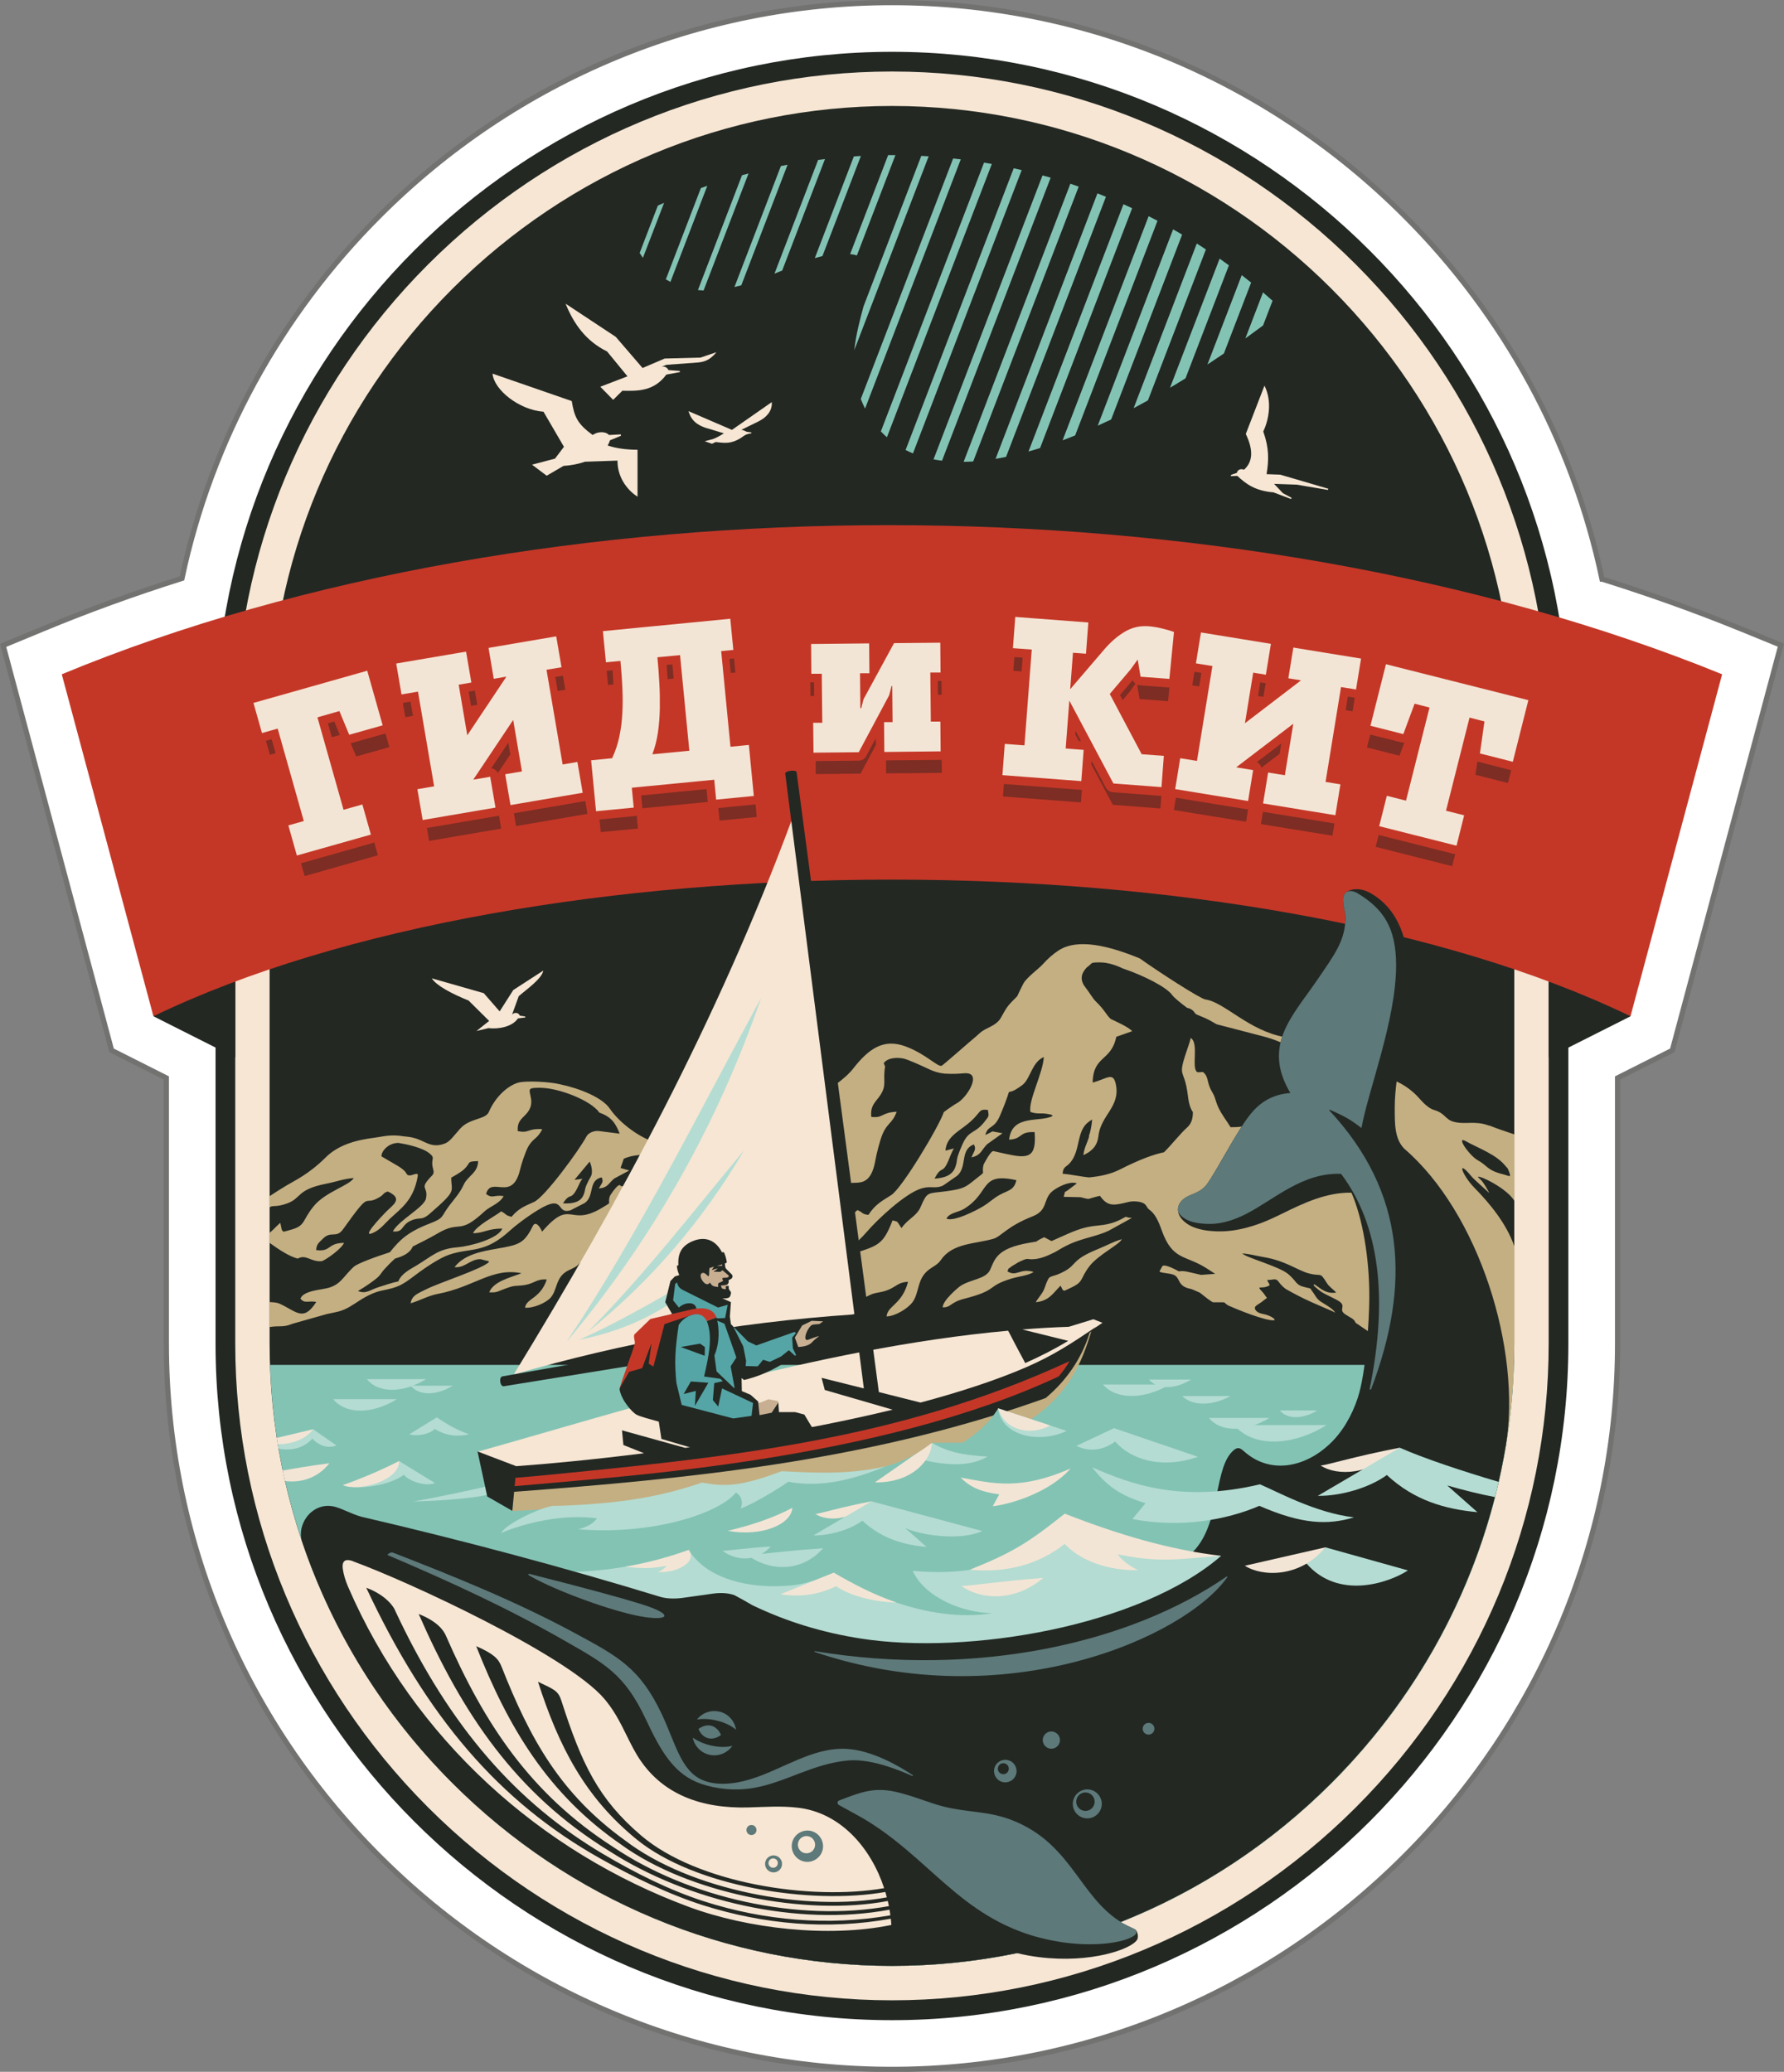
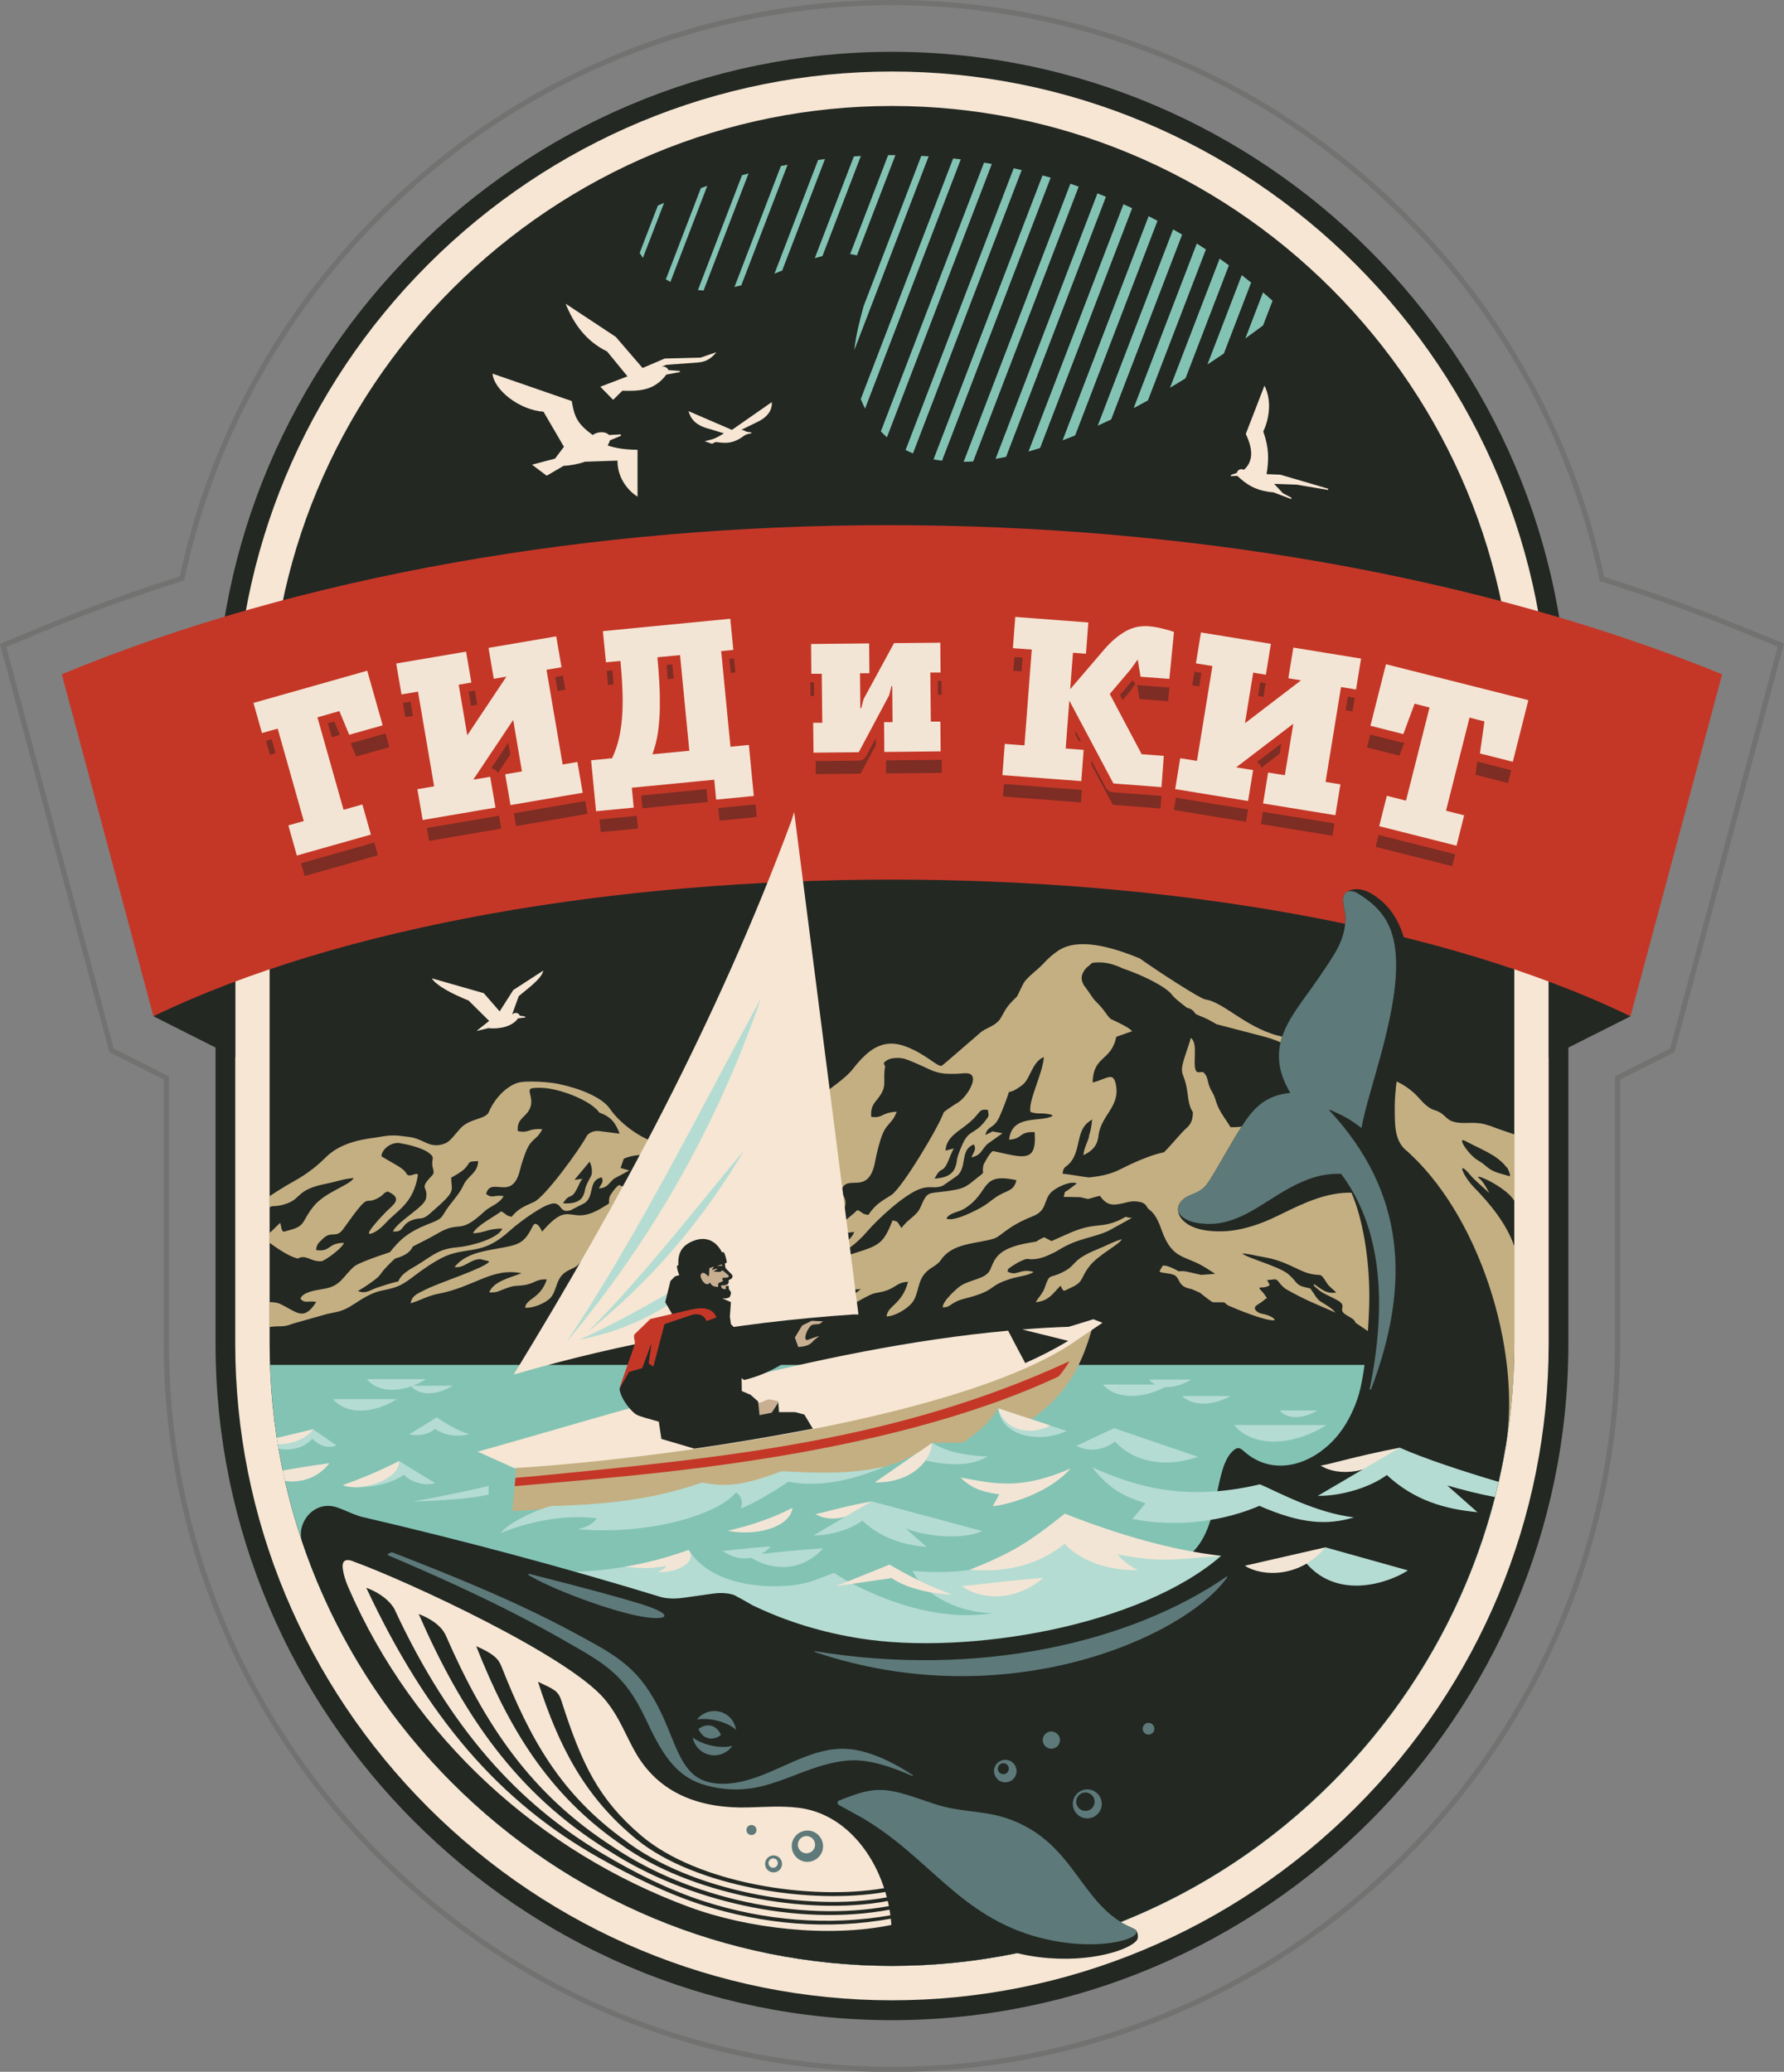
<svg xmlns="http://www.w3.org/2000/svg" id="_Слой_2" data-name="Слой_2" viewBox="0 0 205.59 238.71">
  <rect x="0" y="0" width="205.59" height="238.71" fill="#808080" stroke="none" />
  <defs>
    <style> .cls-1 { fill: none; stroke: #727271; stroke-miterlimit: 22.93; stroke-width: .6px; } .cls-2, .cls-3, .cls-4, .cls-5, .cls-6, .cls-7, .cls-8, .cls-9, .cls-10, .cls-11, .cls-12, .cls-13, .cls-14 { fill-rule: evenodd; } .cls-2, .cls-15 { fill: #c43727; } .cls-3 { fill: #fff; } .cls-16, .cls-13 { fill: #232823; } .cls-4 { fill: #83c3b4; } .cls-5 { fill: #7d2d23; } .cls-6, .cls-17 { fill: #f3e5d5; } .cls-7 { fill: #b4dcd2; } .cls-8 { fill: #c8af92; } .cls-9 { fill: #f6e6d3; } .cls-10 { fill: #232a23; } .cls-11 { fill: #5d7979; } .cls-12 { fill: #55a5a6; } .cls-14 { fill: #c4af82; } </style>
  </defs>
  <g id="_Слой_1-2" data-name="Слой_1">
-     <path class="cls-3" d="M184.63,66.72c5.4,1.69,10.73,3.59,15.97,5.72l4.63,1.89-12.51,46.69-6.31,3.18v30.64c0,22.22-8.86,43.34-24.56,59.04-15.71,15.7-36.84,24.55-59.06,24.55s-43.35-8.85-59.06-24.55c-15.7-15.7-24.56-36.81-24.56-59.04v-30.64l-6.31-3.18L.36,74.36l4.59-1.9c5.25-2.18,10.6-4.11,16.02-5.82,3.36-15.82,11.29-30.32,22.76-41.78C59.43,9.15,80.56.3,102.79.3s43.35,8.85,59.06,24.55c11.49,11.48,19.43,26.02,22.77,41.87Z" />
    <path class="cls-1" d="M184.63,66.72c5.4,1.69,10.73,3.59,15.97,5.72l4.63,1.89-12.51,46.69-6.31,3.18v30.64c0,22.22-8.86,43.34-24.56,59.04-15.71,15.7-36.84,24.55-59.06,24.55s-43.35-8.85-59.06-24.55c-15.7-15.7-24.56-36.81-24.56-59.04v-30.64l-6.31-3.18L.36,74.36l4.59-1.9c5.25-2.18,10.6-4.11,16.02-5.82,3.36-15.82,11.29-30.32,22.76-41.78C59.43,9.15,80.56.3,102.79.3s43.35,8.85,59.06,24.55c11.49,11.48,19.43,26.02,22.77,41.87Z" />
    <path class="cls-16" d="M102.79,5.97c21.44,0,40.93,8.77,55.05,22.89,14.13,14.12,22.9,33.6,22.9,55.03v70.95c0,21.43-8.77,40.9-22.9,55.03-14.13,14.12-33.62,22.89-55.05,22.89s-40.93-8.77-55.05-22.89c-14.13-14.12-22.9-33.6-22.9-55.03v-70.95c0-21.43,8.77-40.9,22.9-55.03,14.13-14.12,33.62-22.89,55.05-22.89" />
    <path class="cls-9" d="M102.79,8.24c-20.12,0-39.23,8.01-53.45,22.22-14.22,14.21-22.23,33.3-22.23,53.42v70.95c0,20.12,8.02,39.21,22.23,53.42,14.22,14.21,33.33,22.22,53.45,22.22s39.23-8.01,53.45-22.22c14.22-14.21,22.23-33.3,22.23-53.42v-70.95c0-20.12-8.02-39.21-22.23-53.42-14.22-14.21-33.33-22.22-53.45-22.22" />
    <path class="cls-13" d="M102.79,12.21c-19.07,0-37.17,7.59-50.65,21.06-13.47,13.46-21.07,31.55-21.07,50.62v70.95c0,19.06,7.6,37.15,21.07,50.61,13.48,13.47,31.58,21.06,50.65,21.06s37.17-7.59,50.65-21.06c13.47-13.46,21.07-31.55,21.07-50.61v-70.95c0-19.06-7.6-37.15-21.07-50.62-13.48-13.47-31.58-21.06-50.65-21.06" />
    <path class="cls-13" d="M27.11,100.34l-9.43,16.75,9.43,4.75v-21.5ZM178.48,100.34l9.43,16.75-9.43,4.75v-21.5Z" />
    <path class="cls-2" d="M17.68,117.09l-10.56-39.4c55.28-22.92,135.09-22.9,191.34,0l-10.56,39.4c-43.49-20.99-126.73-20.99-170.22,0" />
    <path class="cls-5" d="M158.88,96.19l-.35,1.38,8.82,2.23.35-1.38s-.07-.01-.1-.02l-8.72-2.2ZM157.91,84.63l-.38,1.49,3.75.95.56-1.52c-.12.02-.25.01-.38-.02l-3.56-.9ZM173.78,90.22l.38-1.49h-.06s-3.79-.97-3.79-.97l-.06-.02-.22,1.53,3.75.95ZM155.07,81.83l.8.13.25-1.57h-.04s-.75-.13-.75-.13l-.25,1.56ZM145.54,93.54l-.23,1.41,8.24,1.34.23-1.42h-.04s-8.2-1.34-8.2-1.34ZM135.51,91.91l-.23,1.42,8.32,1.35.23-1.43c-.05,0-.1,0-.15-.01l-8.17-1.33ZM137.65,77.39l-.25,1.57.8.13.25-1.56-.8-.13ZM144.97,80.19l.63.1.26-1.58c-.05,0-.1,0-.15-.01l-.48-.08-.25,1.56ZM125.76,88.07l2.48,4.66,5.49.42.11-1.45h-.05s-5.52-.42-5.52-.42c-.34-.02-.66-.2-.83-.53l-1.65-3.1-.03.42ZM123.93,84.64l.39.74.26.02-.63-1.18-.03.41ZM115.69,90.33l-.11,1.44,8.99.68.11-1.45s-.09,0-.14,0l-8.85-.67ZM116.9,75.7l-.12,1.59.95.07.12-1.59-.95-.07ZM131.05,78.88l.27,1.66,3.29.25.16-1.58s-.06,0-.09,0l-3.32-.25c-.11,0-.21-.03-.31-.08ZM129.38,80.66l.81-.96.66-.93c-.14-.1-.25-.24-.33-.4l-1.45,1.71.3.57ZM94,87.7v1.49s5.17-.05,5.17-.05l1.76-3.29v-.79s-1.1,2.04-1.1,2.04c-.16.32-.49.54-.87.54l-4.95.05ZM108.09,80.05h.43s-.02-1.59-.02-1.59c-.03,0-.07,0-.1,0h-.33s.02,1.59.02,1.59ZM102.11,87.62v1.49s6.43-.06,6.43-.06l-.02-1.5s-.07,0-.11,0l-6.31.06ZM76.94,78.25l.7-.07-.16-1.63-.66.06c.04.54.08,1.09.12,1.63ZM69.91,77.29l.16,1.63.63-.06c-.02-.33-.04-.69-.07-1.07l-.04-.56-.68.07ZM84.22,77.54l.53-.05-.16-1.63s-.08.02-.12.02l-.41.04.16,1.63ZM82.78,93.1l.14,1.45,4.29-.42-.14-1.46s-.08.01-.12.02l-4.17.41ZM74.02,93.13l7.56-.73c-.01-.05-.02-.11-.03-.17l-.13-1.31-7.53.73.13,1.31c0,.06,0,.11,0,.16ZM69.09,94.43l.14,1.45,4.29-.42-.14-1.49c-.08.03-.17.05-.26.06l-4.03.39ZM64.27,79.62l.88-.15-.28-1.63s-.08.02-.13.03l-.75.13.28,1.62ZM59.22,93.7l.25,1.48,8.23-1.41-.25-1.48s-.09.03-.14.03l-8.09,1.38ZM49.2,95.4l.25,1.49,8.31-1.42-.26-1.51c-.08.03-.16.06-.24.07l-8.06,1.37ZM46.43,80.99l.28,1.64.88-.15-.28-1.64-.88.15ZM54.28,81.33l.72-.12-.28-1.66c-.07.03-.15.06-.23.07l-.48.08.28,1.63ZM38.25,84.94l.92-.26-.65-1.55-.73.21.45,1.61ZM34.69,99.47l.42,1.47,8.44-2.4-.42-1.47s-.08.03-.12.04l-8.31,2.35ZM30.65,85.36l.46,1.61.65-.19-.46-1.61-.66.19ZM145.35,88.39l.02.06c.7-.53,1.4-1.07,2.1-1.6l.19-1.19-2.82,2.15c.24.12.43.33.51.58ZM57.38,89.06c.48-.71.95-1.43,1.43-2.14l-.23-1.35-1.97,2.95c.32.04.62.25.77.54ZM93.83,80.19h-.43s-.02-1.58-.02-1.58c.03,0,.07,0,.1,0h.33s.02,1.58.02,1.58ZM41.06,87.16l3.81-1.08-.45-1.57-.07.02-3.83,1.08s-.07.02-.11.03l.64,1.52Z" />
    <path class="cls-17" d="M174.34,87.76l1.79-7.09-16.41-4.14-1.79,7.09,3.79.96,1.3-3.5,1.72.44-2.71,10.73-2.21-.56-.88,3.5,8.91,2.25.88-3.5-2.09-.53,2.71-10.73,1.72.44-.52,3.69,3.79.96ZM149.05,74.59l-.58,3.56,1.46.24-6.46,4.94.95-5.83,1.46.24.58-3.56-8.06-1.31-.58,3.56,1.9.31-1.78,10.93-1.93-.31-.58,3.56,8.4,1.37.58-3.56-1.95-.32,6.58-5.02-.97,5.93-1.93-.31-.58,3.56,8.33,1.36.58-3.56-1.71-.28,1.78-10.93,1.73.28.58-3.56-7.81-1.27ZM131.58,86.92l-3.69-6.96,2.4-2.83.82-1.14.33,1.98,3.32.25.53-5.41c-.36-.13-.81-.26-1.34-.39-.53-.13-1.05-.22-1.55-.26-1-.08-1.91.12-2.73.6-.82.47-1.6,1.14-2.34,1.98l-4,4.67.32-4.2,1.5.11.27-3.6-8.42-.64-.27,3.6,2.17.16-.84,11.04-2.27-.17-.27,3.6,9.09.69.27-3.6-2.07-.16.42-5.52,5.08,9.55,5.54.42.27-3.6-2.55-.19ZM102.72,79.04h.1s.04,4.16.04,4.16h-.98s.03,3.44.03,3.44l6.49-.07-.03-3.43h-1.1s-.06-5.65-.06-5.65h1.18s-.03-3.44-.03-3.44l-5.33.05-3.52,6.47-.26,1.03h-.1s-.04-4.03-.04-4.03h1.08s-.03-3.44-.03-3.44l-6.69.07.03,3.43h1.2s.06,5.65.06,5.65h-1.05s.04,3.44.04,3.44l5.21-.05,3.51-6.57.27-1.05ZM78.37,75.48l1.07,11.02-4.26.41c.29-.78.51-1.62.64-2.52.13-.89.2-1.82.22-2.79.01-.97,0-1.95-.06-2.94-.05-.99-.13-1.97-.22-2.93l2.62-.25ZM68.12,87.59l.57,5.88,4.34-.42-.22-2.29,9.5-.92.22,2.29,4.34-.42-.57-5.88-2.12.21-1.07-11.02,1.4-.14-.35-3.59-14.68,1.43.35,3.59,1.67-.16c.1,1.06.18,2.09.22,3.09.05.99.05,1.96,0,2.89-.04.94-.16,1.84-.34,2.71-.18.87-.46,1.71-.84,2.52l-2.42.24ZM56.3,74.65l.6,3.56,1.46-.25-4.51,6.76-.99-5.83,1.46-.25-.61-3.56-8.05,1.37.61,3.56,1.9-.32,1.86,10.91-1.93.33.61,3.55,8.39-1.43-.61-3.55-1.95.33,4.6-6.88,1.01,5.93-1.93.33.61,3.55,8.32-1.42-.61-3.55-1.7.29-1.86-10.91,1.73-.29-.61-3.56-7.8,1.33ZM40.24,84.66l3.86-1.09-1.78-6.29-13.11,3.71.98,3.47,1.81-.51,3.01,10.65-1.78.5.98,3.47,8.53-2.41-.98-3.47-2.17.61-3.01-10.65,2.53-.72,1.13,2.72Z" />
    <path class="cls-4" d="M31.12,157.26c.62,18.16,8.13,35.29,21.03,48.18,13.48,13.47,31.58,21.06,50.65,21.06s37.17-7.59,50.65-21.06c12.9-12.89,20.41-30.02,21.03-48.18H31.12Z" />
    <path class="cls-14" d="M173.55,134.41c-1.1-1.41-3.1-2.07-4.64-2.93-1.19-.66.42,1.68,1.42,2.22,1.07.58,1.02,1.13,2.85,1.59.85.21,1.07.55.59-.62-.04-.1-.15-.17-.22-.26M109.06,140.39c.75.46,3.54-.96,4.28-1.43.8-.5,1.18-.93,1.94-1.33.93-.5,1.58-.49,1.85-1.65-4.29-.96-2.96,1.43-6.03,3.3-.67.41-1.67.43-2.03,1.12ZM108.97,132.57l.96-.25c-.14.2-.28.57-.41.84-.92,2.46-.92.88-1.82,2.64,1.09-.07,2.05-.36,2.39-1.33.35-.97-.09-.58.85-2.68.75-1.67,1.45-1.09,2.62-2.68.38-.51.43-.44.29-1.22-1.26-.17-.62.34-2.68,1.88-1.01.76-2.12,1.4-2.21,2.8ZM125.52,130.91c-.25.88-.57,1.28-.67,2.19.26-.13.48-.25.67-.38.61-.45.96-.94,1.07-1.86.27-2.38,2.54-3.33,2-5.93-.31-1.48-1-.64-2.67-.2.05-3.14,2.14-2.41,2.72-5.27l1.84-.65c-.21-.2-.45-.37-.73-.53-.52-.31-1.14-.58-1.75-.88-.52-.46-.66-1-1.74-2.04-.34-.33-.69-.98-1.2-1.63-.42-.53-.57-1.16-.19-1.78.16-.26.36-.52.64-.69.12-.08.23-.31.48-.34.33-.04.71-.04.94-.03.74.03,1.61.28,2.48.7,2.38.8,5.02,2.14,5.67,3.05.21.3.92.88,1.72,1.48.45.08.76.33.94.66l.19.12c.78.35.96.34,2.01.96.09.05.17.1.26.15l5.34,1.39c2.48.64,4.59,1.8,7.01,4.51.07.08.13.13.17.17l2.04.94c1.11,1.07,1.48,1.65,2.52,2.36.36.24.24.19-.21.17l-.94-.04c-.15,0-.18.18,0,.35l3,2.74c.41.37.27.54,0,.43l-3.04-1.24c-1.51.41-1.15.73-1.5.37-.11-.11-.78-.94-.88-.96-1.16-.17-1.13.06-.96-.68-1.2-.5-2.29-.4-3.17-.87l-.45,1.26c-.31.13-.73.27-1.49.21-4.16-.36-2.78.8-5.79.75h-.04c-.16-.26-.38-.6-.71-1.08-1.16-1.71-.85-2.07-1.42-2.99-.65-1.07-.34-1.65-1-2.25-.11-.1-.59.07-.74-.05-.66-.49.25-3.32-.72-3.91h0c-.06.28-.15.58-.27.91-1.39,4.04-.48,2.25-.06,5.72.11.96.3,1.52.58,1.91,0,.73-.16,1.34-.68,1.79-.74.65-1.72,1.92-2.65,2.84-1.25.26-2.86.86-5.03,1.96-1.15.59-2.38.82-3.63.94-1.01-.11-2.03-.34-3.03-.43.1-.91.41-.69.93-1.33,1.16-1.43.65-3.62,2.1-4.66.12-.09.24-.17.38-.25-.07.84-.21,1.44-.38,1.92ZM108.64,150.63c.98.02.83-.56,2.44-.98,4.03-1.03,2.51-1.41,5.4-2.31.94-.29,2.07-.38,2.64-.79-1.6-.47-1.93.59-3.02-.06.2-.52,0-.17.46-.57,0,0,.78-.47.79-.48,1.33-.64.84-.28,1.8-.36.91-.07,1.66-.44,2.44-.82.54-.33,1.1-.65,1.71-.93,1.42-.65,3.14-.9,4.45-1.52l2.7-1.49c-.32,0-.48-.04-.71-.13-.8.44-1.57.87-3.17,1.01-1.98.17-2.91.7-5.29,1.75l-.11.04-.84-.44c-1.45.67-.27.39-1.77.65-3.7.64-3.91,1.88-4.45,3.09-.5,1.11-2.23,1.08-3.45,1.89-.24.16-2.02,1.66-2.02,2.44ZM129.29,142.77c-.33.67-2.74,1.79-3.78,3.17-1.07,1.42-.59,1.73-2.08,2.42l-.52.25c-.25.09-.23.18-.45,0l-.24-.48c-.86.86-1.32,1.76-2.86,1.91.36-.62.8-1.02,1.01-1.61.67-1.92.46-.96,2.3-1.96,1.46-.79.79-1.3,3.8-2.53,1.18-.48,1.69-.82,2.83-1.17ZM66.2,135.94l.93-.12c-.18.17-.31.45-.42.7-.96,2.07-.91.68-1.83,2.13,1.04.05,1.97-.1,2.34-.91.36-.82-.07-.52.91-2.27.2-.46.01-1.28-.18-1.63l-1.75,2.1ZM46.55,130.97h0M45.92,147.61c.33-.87,1.39-1.39,2.09-1.81,1.88-1.15,2.52-1.91,4.71-2.09,1.46-.12,4.66-.97,5.17-2.15-1.64-.03-2.09.52-3.38.53.41-.89,2.46-1.91,3.25-2.52.73.39.4.43,1.19.63.8-.95,1.42-1.19,2.6-1.72,1.24-.56,5.24-6.02,6.04-7.55.22-.4.85-.69,1.47-.61l2.35.3c-.46-1.22-.99-1.96-2.33-2.42-.98-1.41-4.55-2.78-6.61-2.86-.51-.02-1.26-.02-1.38.16-.27.4.65,1.48-.32,2.7-.52.65-1.2.91-1.1,2.12,1.34.29,1.09-.33,2.82-.22-.58,1.19-1.07.99-1.66,2.1-.31.59-.75,1.94-.88,2.5-.89,3.9-3.36.73-3.93,2.86.73.59.86.08,2.02.25-.46.88-1.57,1.17-2.2,1.76-3.04,2.83-2.71.95-5.4,2.54-1.21.71-2.1,1.1-2.92,1.54h.03c-.3.73-1.17,1.13-2.01,1.35-.38.33-.78.73-1.23,1.22-.4.44-.43.67-.93,1.08-.35.29-1.19.9-2.13,1.45.95.38,1.39-.14,2.39-.45.53-.16,1.55-.52,2.3-.67ZM31.08,137.83v1.28c.33-.29.68.03,2-.45,1.69-.61,1.07-1.59,4.48-2.27,1.34-.26,1.94-.56,3.21-.66-.47.84-3.23,1.58-4.58,3.2-1.39,1.66-.93,2.28-2.64,2.75l-.6.17c-.28.04-.28.18-.48-.17l-.17-.79c-.45.39-.82.82-1.23,1.16v1.15c1.14.83,2.32,1.58,3.24,1.81.99-.54,1.48.41,2.78.3.61-.23,2.33-1.5,2.55-2.11-1.95.02-1.44,1.06-3.21.83.07-.73.32-.84.74-1.27,1-1.04,1.57,0,2.38-1.15,3.4-4.78,2.17-2.5,4.16-3.66.6-.35.38-.48.98-.67,1.87.85.55,1.56-.25,2.39-.44.46-3.1,3.22-1.31,2.31.74-.37,1.24-1.03,1.8-1.56,1.33-1.23,2.73-2.15,3.21-4.9.13-.74-.98.33-1.3-.3-.33-.64-1.34-1.05-2.87-1.98-.09-.41.61-1.53,1.93-1.56.77.12,2.74.5,3.61,1.22.57.47.3.54.3,1.12,0,.7.38,1.01-.02,1.42-1.61,1.66-.4,1.14-.7,2.65-.2,1.01-3.14,2.5-3.82,3.79,1.29.14.91-.72,2.08-1.24,1.1-.49,1.17.08,2.2-.82,3.16-2.75,2.45-2.42,2.45-4.14.34-.17,1.15-.65,1.46-.94.87-.81.22-.92,1.64-.96-.04,1.41-1.19,1.66-1.69,2.77-.41.9-1.03,1.56-1.65,2.38-.97,1.28-.54,1.39-2.21,2.03-2.67,1.02-3.56,2-4.62,3.32-1.73.55-3.73,1.3-4.14,1.66-1.25,1.12-1.5,2.13-3.17,2.5-.86.19-2.16.26-2.82.89l-.18.28c.47.63.87.23,1.83.39-1.51,2.37-2.29,1.07-4.27.19-.22-.1-.63-.15-1.13-.17v2.88c1.3-.2,1.49.09,2.69-.39l3.93-1.11c.45-.1,1.21-.25,1.38-.3.93-.26,1.56-.73,2.42-1.28,1.04-.66,1.87-.99,2.57-1.13,1.82-.37,2.22-.56,3.8-1.76,1.26-.95,2.87-2.02,3.96-2.38,2.5-.83,4.03-.07,6.97-2.77.59-.54,1.89-1.55,3.25-2.38,3.2-1.95,1.97.62,3.76.03l1.6-.82c1.17-.81.36-2.6,1.95-2.96.28.52,0,.68-.32,1.28,1.06-.09,1.07-.56,1.77-1.14l1.74-.93-1.01-.29c.12-.31.25-.71.37-1.06,1.64-.76,4.35-.45,5.73-.05.53.15.25.04.51.24-1.36.55-4.49-.73-4.91,1.87,1.53.1,1.07-.72,2.84-.45.14,2.93-1.07,2.54-4.04,1.61l-.49-.09c-.19-.51-1.21,1.1-1.23,1.15-.36,1.13.42.56-.91,1.37-3.85,2.32-3.5-1.21-6.91,2.75-.24-.59-.76-1.27-1.06-.66-1.01,2.01-1.53,2.17-4.15,2.62-1.88.33-3.77.69-4.88,2.13,1.23.11,1.78-.93,2.99-.92l.8.2c.04-.05.14.06.2.1-.68.79-5.72,2.39-7.28,3.18-.85.44-1.63.66-1.77,1.6,1.09-.31,1.98-.86,3.13-1.08,4.2-.79,6.24-3.07,9.65-2.38-1.24.49-3.23.92-3.72,2.2.94.05,1.01-.13,1.8-.41.83-.3.89-.32,1.63-.36,1.85-.1,1.81-.81,3.2-.71-.73,2.23-2.37,2.16-2.5,3.25.99.08,2.41-.57,2.93-1.14.72-.81.6-2,1.52-2.8.61-.53,1.29-.55,1.78-1.12,1.34-1.58,3.88-1.19,5.87-1.49.65-.1,1.17-.64,2.59-1.21-.65.78-1.29,1.54-1.9,2.25-.72-.05-1.52-.19-2.25,0-.29.07-2.51,1.01-2.74,1.99.97.54.99-.27,2.73.06.17.03.33.06.48.09-.26.32-.5.62-.72.9-.62.79-2.01,2.25-2.19,2.64l.12.22c.74-.17,2.31-.57,2.61-.81.34-.27,1.49-1.28,1.63-1.39.47-.4.19-.09,1.82-.39.93-.56,1.48.36,2.78.08.62-.34,2.37-2,2.57-2.71-2.03.26-1.45,1.38-3.3,1.34.04-.83.29-.99.71-1.54,1-1.3,1.63-.2,2.43-1.6,3.35-5.84,2.16-3.11,4.18-4.67.61-.47.38-.59.99-.88,1.98.73.63,1.7-.16,2.74-.44.58-3.1,4.04-1.27,2.79.75-.52,1.25-1.32,1.81-2,3.92-4.65,2.84-3.73,3.22-6.91.12-1.03.09-.4-.35-1.51-.21-.53-1.45.46-1.06-2.95.07-.63.3-.65.8-.8.85-.25,2.4-.64,3.5-.67,1.11-.02,1.7.37,1.25,1.5-.47,1.16-1.21.79-1.44,2.14-.17.99-.65,2.4-1.07,2.95-1.6,2.08-.37,1.34-.62,3.09-.17,1.17-3.17,3.23-3.82,4.78,1.35,0,.92-.93,2.11-1.67,1.12-.69,1.22-.06,2.26-1.21,3.18-3.51,2.45-3.06,2.38-5,.35-.23,1.17-.88,1.49-1.25.87-1.03.19-1.07,1.67-1.29.02,1.6-1.17,2.03-1.65,3.35-.39,1.07-1.01,1.9-1.62,2.91-.96,1.57-.51,1.64-2.22,2.57-4.14,2.26-4.05,3.89-6.67,7.22-.82,1.04-1.48,1.3-2.48,2.11-.97.79-2.28,1.05-2.58,1.88,1.38.65,4.73-2.44,5.52-3.27.5-.53.53-.79.92-1.34,2.29-3.17,3.46-3.27,6.21-5.43,1.74-1.36,2.27-.98,3.2-1.44,1.79-.88,3.97-2.69,2.43-4.41.51-2.49,3.21.8,3.98-3.74.11-.65.51-2.24.81-2.95.56-1.33,1.09-1.17,1.64-2.59-1.81.09-1.52.76-2.93.6-.15-1.36.54-1.74,1.06-2.54.75-1.17.25-1.67.53-3.27l-.16-.38c.49-.71,1.74-.66,2.3-.53.61.15,1.93.76,3.01,1.26.99.46,1.83.48,1.87.48.9.05,1.46,0,1.95-.04.35-.03.84-.05,1.06.28.47.73-.81,2.64-1.74,3.15-.23.12-.92.58-1.52,1.03-.52,1.59-4.82,8.79-6.07,9.57-1.2.75-1.84,1.1-2.63,2.28-.83-.12-.49-.21-1.26-.56-.79.79-2.88,2.2-3.27,3.26,1.34-.18,1.2-.57,2.9-.74-.48,1.41-3.18,2.49-4.69,2.81-2.27.48-2.9,1.42-4.81,2.96-.84.67-2.2,1.56-2.18,2.92,1.04-.38,4.22-3.88,6.1-4.81,2.57-1.26,4.19-.59,7.14-4.01,1.04-1.21,4.33-4.36,6.25-4.9,1.07-.3,1.57.1,2.44-.32l1.63-1.13c1.18-1.06.27-2.99,1.91-3.6.31.55.02.77-.28,1.49,1.1-.24,1.09-.77,1.8-1.51l1.78-1.27-1.16-.21s-.57.31-.82.41c.3-1.18.99-.59,1.69-2.23,1.9-4.45.04-1.64,2.56-3.51.96-.72,1.09-2.64,2.49-3.24-.09,1.85-1.82,5.03-1.54,6.33.9.3,1.16.07,2.03.24.56.11.26.01.54.21-1.4.8-4.7-.26-5.03,2.74,1.6-.08,1.08-.95,2.94-.87.24,3-.79,3.07-3.31,2.51l-1.43-.32c-.32-.07-1.12,1.5-1.14,1.55-.32,1.32.46.58-.9,1.66-1.22.98-1.38,1.13-3.38,1.41-2.18.3-2.17-.05-2.97,1.8-.48,1.11-1.43,1.33-2.21,2.45l-.41-.62c-.07-.11-.16-.15-.24-.17l-.38-.1c-1.04,2.66-1.52,2.88-4.32,3.76-1.94.61-3.9,1.26-5,3.03,1.27-.03,1.84-1.28,3.07-1.42.35.05.76.03,1.05.22-.68.98-5.86,3.42-7.45,4.53-.54.37-1.05.65-1.39,1.07.28,0,.5,0,.68-.01.71-.03,2.38-.7,3.06-1.06l2.79-1.43c.81-.41,2-.69,3.87-.77-.66.44-1.21.97-1.42,1.67.98-.06,1.05-.28,1.85-.69.85-.44.91-.47,1.69-.61,1.92-.35,1.85-1.15,3.3-1.21-.67,2.61-2.37,2.74-2.47,3.99,1.03-.03,2.49-.95,3-1.66.72-1.01.54-2.34,1.47-3.36.62-.68,1.32-.79,1.8-1.5,1.34-1.96,3.99-1.83,6.04-2.43.9-.26,1.53-1.41,4.53-2.59,1.7-.67,1.22-1.82,2.1-2.74.53-.54,2.17-1.39,2.99-1.05l-.85.64c-.73.59-.4,0-.67.91l1.93.04c.78.19.8.21,1.01.18.18-.05.46-.16,1.24-.34.83,1.19,1.51,1.12,2.82.82.42-.1.8-.21,1.24-.18,1.42.09,1.2.64,1.59.92.72.52,1.08,1.33,1.48,2.45,1.25,3.47,2.71,2.77,5.17,4.35.31.2.64.41.98.63l-1.63.12c-.38-.08-.8-.18-1.29-.3-.61-.15-1.03-.17-1.26-.1-.84-.47-1.77-.86-1.92-.58l-.3.54c-.13.24,1.17.2,1.68.46.73.37.34,1.29,1.88,1.59.16.03.6.23,1.07.44l.92.72s.51.37.6.39h1.12c.09.01.15.02.19.02.15.15.31.28.5.37.95.43,4.2,1.75,5.2,1.68.34-.02-.31-.56-1.27-.73-.67-.12-1.02-.5-.89-.82.18-.24.68-.46.88-.66l.49-.37c-.19-.21-.31-.45-.46-.61-.92-.98-.16-.31.71-.81.02-.01.04-.04.06-.09l-.3-.54.46-.04c1-.19.6.26,1.7,1.07.03.02,1.18.67,2.16,1.14.96.46,1.98.88,2.96,1.31.2.09.39.17.58.27-.12-.18-.3-.41-1-.85-.88-.55-.95-.52-1.43-1.29-.11-.18-.31-.42-.45-.65l-.48-.11c-1.28-.28-.97-.61-2.06-1.54-1.06-.9-4.91-1.91-5.3-2.38.95.07,1.41.24,2.41.41,2.56.42,3.92,1.51,5.19,1.87,1.61.45,1.27-.27,2.15,1.13.27.44.68.67,1.08,1.1-1.23.17-1.75-.46-2.57-.99v.21c.32.28.68.61,1.07.83.42.24,1.55.74,1.9,1,.78.59-.23.89.69,1.49.58.38.98.48,1.13.93l3.97,2.69c4.54,3.07,9.3,7.65,13.22,12.27.73-4.11,1.11-8.3,1.11-12.54v-11.23c-.9-2.61-2.85-4.96-4.61-6.75-1.39-1.41-2.13-3.49-.31-1.28.27.33,2.01,1.85,2.03,1.9-.01-.05-.66-1.3-1.08-1.63-1.15-.9,2.92.79,3.97,2.52v-7.65c-1.06-.35-2.02-.68-2.88-1.02-.02.01-.04.01-.07,0-1.63-.6-2.7-.06-4.07-.44-.94-.26-.96-.99-2.23-1.35-.5-.14-1.1-.65-1.64-1.27-.57-.66-1.3-1.28-2.17-1.76-1.39-.76-3.06-1.23-4.39-1.61-.43-.1-.88-.23-1.34-.38-.88-.24-1.88-.52-3.04-.84-.66-.18-.5-.56-1.27-1.12-1.33-.7-2.55-1.27-3.43-1.43-4.08-.74-6.89-4.02-9.06-4.32-.62-.09-5.33-3.14-7.57-4.73-3.47-1.43-7.13-2.37-9.36-.92-.57.37-1.22.92-1.81,1.58-.5.56-1.86,1.52-2.24,2.23-.13.25-.4.78-.72,1.47-1.11,1.12-1.11,1.09-1.88,2.48-.32.58-.92.9-1.62,1.24-.71.34-.95.67-1.22.89-.61.5-3.85,3.35-3.97,3.39-.45.2-1.81-1.35-4.19-2.23-2.54-.94-4.25.3-6.01,2.55-1.05,1.35-2.85,2.32-3.77,3.27-2.18,2.23-6.26-2.63-12.64,7.29-.23-.07-.55-.18-.72-.21-1.76-.37-3.44-1.25-5.42-1.76-1.96-.51-4.34-2.26-5.51-3.97-.86-1.26-3.39-2.31-5.78-2.81-1.11-.27-3.88-.44-4.79-.17-1.17.34-2.6,1.59-3.37,3.38-.38.87-2.2.7-3.28,1.89-.78.86-1.18,1.52-1.82,1.75-1.58.58-2.25-.35-3.57-.67-.35-.09-.71-.14-1.1-.17-1.57-.27-2.59.06-3.36.15-2.3.28-4.27.89-5.66,2.27-1.97,1.96-3.6,2.68-4.49,3.22-.77.46-1.41.87-1.95,1.23Z" />
    <path class="cls-7" d="M60.46,180.92c6.51.63,12.85-.16,18.91-2.33,2,3.17,6.27,4.21,10.05,4.17,2.96-.03,4.06-.49,6.68-1.55,1.21.83,3.9,2.32,7.22,3.44,3.31,1.11,7.25,1.85,11.04,1.21-3.28,0-7.76-1.75-9.18-4.87,7.58.67,12.28-1.1,18.4-5.42,6.63,2.87,11.92,3.7,19.25,3.75l-1.2,1.04c-9.8,8.49-30.08,11.78-42.63,9.81-4.15-.65-8.18-1.82-12.01-3.55-1.05-.48-1.84-.98-2.88-1.53-.55-.18-1.22-.16-1.78-.08l-3.41.48c-1.05.15-2.19.15-3.22-.16-5.06-1.54-10.14-3.01-15.24-4.39" />
    <path class="cls-9" d="M54.04,115.3c-2.11-.86-3.76-1.76-4.28-2.58l5.99,1.71,1.83,2.1,1.57-2.46,3.46-2.24c-.16.96-2.06,2.26-2.83,2.95l-.77,2.12c.25-.3.79-.24.88.12l.63.1.03.11-.86.11c-.66.98-2.26,1.26-3.41,1.12l-1.37.33,1.46-1.16-2.33-2.31Z" />
    <path class="cls-9" d="M143.57,49.99l2.15-5.56c.94,1.89.45,4.05-.14,5.29.68,1.89.65,3.31.38,4.91l1.58.06,5.53,1.62-.03.14-3.61-.61-2.6-.09,1.01,1.07.99.53-.04.15-2.03-.77c-2.13-.18-3.17-.97-4.17-1.9l-.76.03v-.04c.02-.07.06-.12.13-.14l.57-.19c.11-.43.5-.5.83-.37.96-.85,1.15-2.15.21-4.11" />
    <path class="cls-9" d="M69.93,40.48c-2.44-1.21-3.82-3.19-4.75-5.49l5.78,3.82,3.09,3.59,2.55-1.09,4.13-.11,1.83-.62c-.49.58-1.03,1.11-2.17,1.19l-3.57.26-.59.22c.28-.06.64.03.8.39l1.31.1.02.13-1.57.29c-1.42,1.92-3.25,1.9-5.07,1.86l-1.06,1.05-1.48-1.51,3.13-1.2-2.37-2.89Z" />
    <path class="cls-9" d="M62.65,47.44c-2.82-.2-5.73-2.52-5.89-4.39l9.13,3.16c.3,1.82.64,2.62,2.41,3.91.52-.38,1.42-.48,1.89,0l1.35-.07.02.16-1.26.52c-.07.21-.16.41-.27.6.94.32,2.13.49,3.44.49v5.41c-.92-.58-2.32-1.99-2.31-4.16l-3.76.13c-.79.28-1.65.43-2.46.48l-1.94,1.13-1.69-1.27,2.65-.7,1.03-1.36-2.35-4.03Z" />
    <path class="cls-9" d="M85.45,49.53c.25.01.42.16.62.22l.51.07.02.1c-.55.1-.67.15-.96.36-1.34.98-2.29.74-3.16.65l-.43.2-.84-.29.94-.25c.37-.12.93-.44,1.27-.66l-1.62-.5c-1.71-.42-2.19-1.2-2.46-2.06l5.01,2.16,4.59-3.2c.05.44-.04,1.5-1.6,2.26l-1.88.92Z" />
    <path class="cls-13" d="M173.52,166.68c1.88-11.16-3.1-26.94-11.68-34.32-1.16-1.16-1.1-2.97-1.11-4.72,0-2.05.38-4.32.78-6.69.91-5.34,2.47-14.69-3.62-18.07-.83-.46-1.63-.52-2.24-.33-1.54.47-.56,2.15-.6,3.27-.08,2.67-1.26,4.17-3.34,7.22-2.79,4.08-6.28,7.43-3.02,12.91-1.93.17-3.51.9-4.97,2.93-1.63,2.27-3.5,5.99-4.63,7.56-.51.7-1.27,1.01-1.88,1.25-2,.8-1.85,2.49-.17,3.46,1.37.78,3.53.82,4.9.64,2.37-.31,4.3-1.21,5.76-1.93,2.52-1.24,5.17-2.5,8.04-2.44,1.27,2.89,2.09,7.51,2.06,12.18-.02,2.62-.38,8.6-1.34,11.49-.67,2.01-1.74,3.89-3.23,5.29-2.81,2.65-6.83,3.57-9.89.82-.46-.41-.79-.58-1.48.2-2.07,2.36-1.19,8.96-4.94,11.89l3.8-.02c-9.34,8.1-29.16,11.46-41.53,9.52-4.42-.69-8.59-1.96-12.5-3.85-.71-.41-1.4-.81-2.04-1.14-.73-.27-1.61-.31-2.53-.18l-3.41.48c-.88.12-1.74.11-2.5-.08-11.45-3.5-22.98-6.57-34.59-9.27-1.08-.31-1.98-.82-2.84-1.09-2.59-.82-4.58,1.76-4.01,3.84,3.5,10.42,9.41,19.99,17.37,27.94,13.48,13.47,31.58,21.06,50.65,21.06,4.89,0,9.72-.5,14.42-1.47.8.2,1.64.36,2.55.47,5.98.74,10.65-.93,11.29-2.02.17-.29.06-.94-.2-1.15l-1.79-.85c9.04-3.58,17.34-9.01,24.37-16.05,10.64-10.64,17.62-24.16,20.08-38.76" />
    <path class="cls-10" d="M78.09,145.81l5.2-1.52c.07-.02.13.02.16.09.13.29.22.62.29,1.01.01.07-.02.14-.09.16l-5.2,1.52c-.07.02-.13-.02-.16-.09-.15-.33-.25-.67-.29-1.01,0-.07.02-.14.09-.16" />
    <path class="cls-10" d="M78.09,145.81l5.2-1.52c.07-.02.13.02.16.09.13.29.22.62.29,1.01.01.07-.02.14-.09.16l-5.2,1.52c-.07.02-.13-.02-.16-.09-.15-.33-.25-.67-.29-1.01,0-.07.02-.14.09-.16" />
    <path class="cls-4" d="M143.52,38.99c.57-.41,1.14-.83,1.71-1.25l.33-.25,1.09-2.84c-.36-.32-.73-.64-1.1-.96l-2.03,5.29ZM139.14,42c.64-.42,1.27-.84,1.9-1.27l3.14-8.17c-.36-.29-.72-.58-1.08-.86l-3.96,10.31ZM134.84,44.67c.59-.35,1.19-.71,1.78-1.08l5-13.02c-.35-.26-.71-.52-1.07-.77l-5.71,14.86ZM130.63,47.03c.55-.29,1.11-.59,1.66-.9l6.68-17.39c-.35-.23-.7-.46-1.05-.68l-7.28,18.97ZM126.5,49.05c.51-.23,1.03-.47,1.55-.72l8.18-21.3c-.34-.2-.69-.41-1.04-.6l-8.69,22.63ZM122.46,50.73c.48-.18.95-.36,1.44-.56l9.49-24.73c-.34-.18-.68-.36-1.02-.53l-9.91,25.81ZM118.53,52.02c.44-.12.88-.26,1.33-.4l10.61-27.63c-.33-.15-.67-.31-1-.46l-10.94,28.48ZM114.72,52.87c.4-.07.81-.14,1.22-.23l11.51-29.97c-.33-.13-.65-.26-.98-.39l-11.74,30.59ZM111.05,53.21c.36,0,.73-.02,1.1-.04l12.16-31.67c-.32-.11-.64-.22-.96-.33l-12.3,32.04ZM107.58,52.93c.32.06.65.11.98.15l12.52-32.61c-.31-.09-.63-.18-.94-.26l-12.56,32.72ZM104.36,51.85c.28.14.56.27.85.39l12.53-32.64c-.31-.07-.61-.14-.92-.21l-12.46,32.46ZM101.51,49.7c.22.24.46.47.7.68l12.09-31.49c-.3-.05-.6-.1-.9-.15l-11.89,30.97ZM99.2,45.98c.15.38.32.75.49,1.1l11.03-28.72c-.29-.04-.58-.07-.88-.1l-10.65,27.73ZM99.51,35.31c-.41,1.53-.87,3.25-1.06,5.03l8.57-22.33c-.28-.02-.57-.04-.85-.05l-6.66,17.35ZM97.98,29.28c.29.03.55.08.77.15l4.44-11.56c-.13,0-.26,0-.4,0-.15,0-.29,0-.44,0l-4.38,11.41ZM93.9,29.74c.3-.09.6-.17.88-.24l4.43-11.53c-.27.01-.54.03-.81.05l-4.5,11.72ZM89.25,31.53c.3-.12.6-.24.89-.36l4.93-12.84c-.26.03-.53.06-.79.1l-5.03,13.1ZM84.64,33.07c.26-.06.53-.13.79-.2l5.33-13.89c-.26.05-.51.1-.77.15l-5.35,13.94ZM80.42,33.42c.22.02.44.04.66.05l5.18-13.48c-.25.07-.5.13-.75.2l-5.08,13.23ZM76.74,32.19c.17.1.35.2.52.29l4.25-11.07c-.25.08-.49.17-.74.26l-4.04,10.52ZM73.71,29.13c.12.2.25.39.38.58l2.44-6.34c-.24.11-.48.21-.72.32l-2.09,5.44Z" />
    <path class="cls-6" d="M72.01,180.52c2.49-.42,4.95-1.07,7.35-1.94.04.06.08.12.12.18.25.46.11.86-.16,1.24-.81.82-2.19,1.2-3.49,1.13.41-.18.82-.47.98-.72-1.97.35-2.74.32-4.8.1" />
-     <path class="cls-6" d="M96.35,182.76c-2.43,1.19-4.67,1.2-6.42.93l6.15-2.49c2.34,1.34,4.45,2.47,7.22,3.44-2.47-.05-5.37-.76-6.96-1.89" />
+     <path class="cls-6" d="M96.35,182.76l6.15-2.49c2.34,1.34,4.45,2.47,7.22,3.44-2.47-.05-5.37-.76-6.96-1.89" />
    <path class="cls-6" d="M111.76,180.86c4.9-1.96,6.73-3.1,10.94-6.46,6.22,2.43,12.09,4.17,18.04,4.86-5.04.38-7.15.82-11.93-.18.38.61,1.34,1.35,2.34,1.83-3.19.07-6.52-.95-8.45-3.03-2.99,2.37-6.64,3.36-10.94,2.98" />
    <path class="cls-7" d="M150.53,180.11l2.21-1.83,9.51,2.66c-2.22,1.45-8.04,3.44-11.72-.83" />
    <path class="cls-7" d="M125.84,169.05c4.37,1.91,10.2,4.14,19.36,1.97,2.04.86,6.32,3.26,10.83,3.81-3.01.9-5.99.81-10.9-1.33-3.81,1.64-9.11,2.58-14.63,1.52l1.51-1.82c-2.81-.87-4.38-1.87-6.16-4.16" />
    <path class="cls-6" d="M110.81,182.73c1.99,1.49,5.97,1.99,9.42-.93-5.44.43-8.42.93-9.42.93" />
    <path class="cls-6" d="M143.46,180.4c2,1.29,6.38,1.41,9.28-2.12l-9.28,2.12Z" />
    <path class="cls-6" d="M152.19,168.86c1.93,1.23,5.77,1.16,9.12-2.06-5.28,1.02-8.15,1.95-9.12,2.06" />
    <path class="cls-7" d="M172.29,172.48c.15-.58.29-1.16.42-1.74-4.22-1.25-8.6-2.7-11.4-3.94-3.15,1.85-6.3,3.7-9.45,5.55,2.65.03,5.94-.92,7.96-2.4,3.19,2.95,6.71,3.93,10.44,4.28-1.16-1.03-2.32-2.06-3.48-3.08,1.88.54,3.75,1.01,5.51,1.34" />
    <path class="cls-6" d="M93.97,174.44c1.37.87,4.08.82,6.46-1.46-3.74.72-5.77,1.38-6.46,1.46" />
    <path class="cls-7" d="M113.19,176.4l-12.76-3.42c-2.23,1.31-4.46,2.62-6.69,3.93,1.88.02,4.21-.65,5.64-1.7,2.26,2.09,4.75,2.78,7.4,3.03-.82-.73-1.64-1.46-2.47-2.18,2.02.9,6.52,1.46,8.89.34" />
    <path class="cls-6" d="M110.71,170.24c3.83.69,6.82,1.5,12.67-1.04-2.97,3.32-8.35,4.35-8.97,4.33l.75-1.35c-2.18-.3-3.38-.84-4.45-1.94" />
    <path class="cls-7" d="M50.1,164.64c1.59.97,2.99.83,3.96.61-1.26-.41-2.52-1.13-3.73-1.94l-3.16,1.95c.69.22,2.2.09,2.93-.61" />
    <path class="cls-6" d="M83.86,176.38c3.94.72,7.34-.76,7.45-2.65-2.22,1.17-4.74,2.01-7.45,2.65" />
    <path class="cls-7" d="M86.58,179.48c2.19,1.41,5.7,1.78,8.28-1.09-3.31.22-5.62.49-7.09.65.37-.21.72-.5,1.05-.86-3.22.21-4.96.51-5.56.49.83.65,2.08,1.06,3.32.82" />
    <path class="cls-7" d="M46.54,169.91c.48.66,2.35,1.42,3.6.97l-4.15-2.54-5.36,3c1.65.14,4.47-.33,5.91-1.42" />
    <path class="cls-6" d="M45.99,168.34c-2.15,1.09-4.31,2-6.48,2.77,1.64.78,6.57-.45,6.48-2.77" />
    <path class="cls-7" d="M128.5,166.08c1.87,2.14,5.42,3.2,9.56,1.77l-9.68-3.3-4.34,2.04c1.68.84,3.41.34,4.46-.51" />
    <path class="cls-6" d="M32.85,170.64c1.76.22,3.72-.27,5.11-2.05-2.35.31-4.11.62-5.38.84.08.41.17.81.27,1.21" />
    <path class="cls-7" d="M35.99,165.76c-.86.97-2.23,1.46-3.88,1.16-.07-.41-.14-.83-.2-1.24l4.18-1,2.68,1.86c-1.06.44-2.13-.08-2.78-.78" />
    <path class="cls-6" d="M31.91,165.68l4.17-1c-.81,1.13-2.43,1.71-4.05,1.73-.04-.24-.08-.49-.12-.73" />
    <path class="cls-7" d="M151.8,162.51c-.78.48-1.65.77-2.47.77s-1.45-.29-1.84-.77h4.32Z" />
-     <path class="cls-7" d="M146.28,163.37c-1.26.78-2.67,1.25-3.99,1.25s-2.35-.47-2.98-1.25h6.97Z" />
    <path class="cls-7" d="M152.88,164.19c-1.91,1.19-4.05,1.9-6.07,1.9s-3.61-.71-4.59-1.9h10.67Z" />
    <path class="cls-7" d="M132.42,158.95c.44.54,1.15.87,2.07.87s1.9-.33,2.77-.87h-4.84Z" />
    <path class="cls-7" d="M127.1,159.52c.71.82,1.85,1.32,3.31,1.32s3-.49,4.38-1.32h-7.69Z" />
    <path class="cls-7" d="M136.24,160.85c.53.54,1.37.87,2.43.87s2.16-.33,3.13-.87h-5.56Z" />
    <path class="cls-7" d="M47.33,159.66c.44.54,1.15.87,2.07.87s1.9-.33,2.77-.87h-4.84Z" />
    <path class="cls-7" d="M42.27,158.9c.62.77,1.62,1.23,2.92,1.23s2.67-.46,3.91-1.23h-6.83Z" />
    <path class="cls-7" d="M38.4,161.21c.66.82,1.74,1.32,3.13,1.32s2.87-.49,4.2-1.32h-7.34Z" />
    <path class="cls-9" d="M40.68,179.89c6.35,2.31,24.68,10.81,28.96,15.84,1.79,2.11,2.5,4.35,3.73,6.42,2.82,4.71,7.6,6.23,12.83,6.1,1.89-.05,3.77-.2,5.74.03,4.93.56,8.43,4.64,9.95,9.27-8.46,1.47-21.53-.55-28-6.06-4.93-4.2-6.86-8.25-9.2-15.55-.37-1.14-.82-1.28-2.69-2.17,2.4,7.47,5.42,13.33,11.39,18.18,6.7,5.43,20,7.55,28.64,6.04.06.21.12.41.17.62-9.33,1.73-22.68-.85-30.14-6.54-7.47-5.38-10.95-11.66-14.27-20.06-.35-.89-.91-1.47-2.91-2.34,3.69,9.34,8.24,17.03,16.72,22.87,7.71,5.6,21.22,8.28,30.71,6.49.05.2.09.4.13.59-10.41,1.89-23.06-.93-31.8-6.83-9.5-6.11-14.8-14.13-19.25-24.32-.28-.65-1-1.66-3.14-2.51,4.98,11.37,11.13,20.66,21.96,27.31,9,5.79,21.71,8.74,32.3,6.76.04.22.07.43.1.65-7.16,1.25-14.54.61-21.44-1.6-4-1.28-8.01-3.3-11.64-5.45-9.89-5.84-17.67-14.53-23.97-28.01-.13-.44-1.09-1.85-3.35-2.68,6.98,14.92,15.31,24.64,26.94,31.18,3.72,2.09,7.82,4.11,11.88,5.4,6.96,2.2,14.34,2.87,21.63,1.55.02.24.05.48.06.72-7.26,1.5-16.54.42-23.28-2.06-17.1-6.31-31.73-19.33-39.33-36.91-.32-.75-.53-1.46-.61-2.09-.11-.96.36-1.15,1.19-.85" />
    <path class="cls-11" d="M93.85,190.32c22.05,7.5,42.73-1.67,47.6-8.62l-.07-.07c-11.09,7.67-28.75,11.7-47.5,8.61l-.02.09ZM81.98,198.84c.49.13.88.52,1.11,1.06-.47.35-1,.5-1.49.37-.5-.13-.88-.52-1.11-1.06.47-.35,1-.5,1.49-.37ZM79.83,200.2c.18.92.87,1.7,1.83,1.96,1.06.28,2.14-.15,2.74-1.01-.75.21-1.84.17-2.93-.16-.66-.2-1.23-.48-1.64-.79ZM82.97,197.23c-1.01-.27-2.04.11-2.65.89.73-.13,1.69-.07,2.65.22.79.24,1.43.58,1.85.96-.15-.97-.84-1.81-1.85-2.08ZM44.67,179.18c-.08-.04.3-.38.59-.3,7.21,2.8,14.28,5.66,21.02,9.3,4.9,2.65,7.46,3.97,10,9.35,1.57,3.35,2.2,6.53,4.72,7.58,1.3.54,3.16.61,5.57-.14,3.68-1.14,7.07-3.66,10.96-3.47,2.92.14,6.17,2.02,7.68,3.05l-.05.08c-2.19-.97-5.06-2-7.43-1.79-4.04.36-7.17,2.52-10.87,3.16-2.28.39-4.45.07-5.97-.44-3.15-1.05-4.66-3.63-6.48-7.5-2.44-5.18-4.71-6.38-9.34-9.02-6.63-3.79-13.13-6.77-20.4-9.87ZM60.87,181.45c2.35,1.46,8.43,3.79,12.19,4.63,3.82.85,5.17.07.71-1.3-2.3-.71-6.35-1.82-12.84-3.46l-.05.14ZM155.13,102.81c-.76.67-.05,2.04-.07,2.99-.08,2.67-1.26,4.17-3.34,7.22-2.79,4.08-6.28,7.43-3.02,12.91-1.93.17-3.51.9-4.97,2.93-1.63,2.27-3.5,5.99-4.63,7.56-.51.7-1.27,1.01-1.88,1.25-1.17.47-1.6,1.24-1.43,1.99.71,1.22,2.57,1.36,3.64,1.36,1.44,0,2.88-.5,4.11-1.12,3.3-1.67,6.53-4.83,11.01-4.65,4.38,5.83,5.47,14.15,3.28,24.84h.17c4.59-12.1,4-22.69-4.82-32.17l.06-.06c2.03.9,2.3,1.11,3.66,2.1.76-4.29,3.99-12.42,3.99-18.75,0-4.3-1.45-6.48-4.44-8.29-.51-.31-1.04-.32-1.32-.11ZM93.51,210.97c.96.26,1.53,1.25,1.28,2.21-.26.96-1.25,1.53-2.21,1.28-.96-.26-1.53-1.25-1.28-2.21.26-.96,1.25-1.53,2.21-1.28ZM89.24,214.14c.29.08.46.37.38.66-.08.29-.37.46-.66.38-.29-.08-.46-.37-.38-.66.08-.29.37-.46.66-.38ZM89.4,213.81c.52.14.83.67.69,1.2-.14.52-.67.83-1.2.69-.52-.14-.83-.68-.69-1.2.14-.52.68-.83,1.2-.69ZM86.75,210.29c.31.08.49.4.41.71-.08.31-.4.49-.71.41-.31-.08-.49-.4-.41-.71.08-.31.4-.49.71-.41ZM125.43,206.58c.55.19.85.79.66,1.35-.19.56-.79.85-1.35.66-.55-.19-.85-.79-.66-1.35.19-.55.79-.85,1.35-.66ZM115.83,203.19c.33.11.51.47.39.8-.11.33-.47.51-.8.39-.33-.11-.51-.47-.39-.8.11-.33.47-.51.8-.39ZM116.27,202.83c.68.23,1.04.97.81,1.65-.23.68-.97,1.04-1.65.81-.68-.23-1.04-.97-.81-1.65.23-.68.97-1.04,1.65-.81ZM121.48,199.55c.52.18.8.74.62,1.26-.18.52-.74.8-1.26.62-.52-.18-.8-.74-.62-1.26.18-.52.74-.8,1.26-.62ZM132.58,198.54c.35.12.54.51.42.86-.12.35-.51.54-.86.42-.36-.12-.54-.51-.42-.86.12-.35.51-.54.86-.42ZM125.84,206.26c.87.3,1.34,1.25,1.04,2.12-.3.87-1.25,1.34-2.12,1.04-.87-.3-1.34-1.25-1.04-2.12.3-.87,1.25-1.34,2.12-1.04ZM93.2,211.58c.53.14.84.69.7,1.22-.14.53-.69.84-1.22.7-.53-.14-.84-.69-.7-1.22.14-.53.69-.84,1.22-.7ZM119.89,223.27c7.11,1.85,12.81-.21,10.6-1.14-6-2.55-6.47-9.62-13.98-12.46-2.66-1.01-5.01-.84-7.67-1.5-1.74-.43-2.85-.99-5.05-1.58-2.84-.77-4.34-.2-7.07.85-.11.04-.19.12-.2.24-.01.11.04.22.14.28l2.6,1.43c7.84,4.54,11.26,11.44,20.63,13.89Z" />
    <path class="cls-9" d="M98.47,151.44c-14.18.96-26.66,3.28-39.27,6.93,12.19-19.92,23.45-40.77,32-63.79l.32-1.02,7.41,57.89h-.45Z" />
    <path class="cls-7" d="M82.11,146.09c-4.25,4.49-9.46,7.11-15.35,8.27,5.14-2.26,10.55-5.57,15.35-8.27M85.74,132.55c-4.73,8.03-10.69,15.03-18.01,20.91,6.35-6.34,12.43-14.23,18.01-20.91ZM87.7,115c-4.95,14.34-12.34,27.58-22.41,39.61,8.28-12.36,15.55-27.02,22.41-39.61Z" />
    <path class="cls-7" d="M56.31,171.19v1.02c-2.36.51-6.06.72-8.7.79,2.45-.42,7.25-1.42,8.7-1.81" />
    <path class="cls-7" d="M107.39,166.23c1.84,1.1,3.69,1.44,6.41,1.59-1.52.9-3.69,1.22-7.15.46l.74-2.05Z" />
    <path class="cls-6" d="M107.39,166.23l-6.57,4.57c4.39.07,6.57-2.7,6.57-4.57" />
    <path class="cls-14" d="M125.87,153.02c-1.22,4.2-2.8,7.79-7.66,10.92-.8-.52-1.73-.88-3.18-1.67-.96,1.92-2.88,3.53-4.08,3.95l-3.56.02c-2.6,2.01-5.12,2.93-8.36,3.26-12.69,1.29-29.59,4.24-39.99,4.59l.5-5.6c19.42-1.88,49.92-4.66,66.33-15.46" />
    <path class="cls-9" d="M55.04,167.25l4.22,1.9c13.82-.8,49.81-5.17,63.91-14.12l3.88-2.62-1.05-.41-2.83.87c-1.78.06-3.56.16-5.36.31l5.29,1.31c-1.58.96-3.24,1.8-4.95,2.56-.67-1.24-1.32-2.48-1.97-3.73-22.17,2.01-45.48,9.58-61.14,13.94" />
-     <path class="cls-13" d="M59.25,171.88l-.21,2.2-2.89-1.66-1.12-5.19,4.46,1.7c3.54-.25,8.83-.75,14.73-1.49l-2.38-.95-.16-1.69,7.28,2.02c2.46-.34,4.96-.71,7.45-1.12,5.49-.9,11.15-1.99,16.46-3.28l-7.82-2.27-.37-1.4,4.87,1.22-.87-6.81-40.62,6.56c-.45.06-.6-1.07-.15-1.14l40.55-7.16-7.97-62.29c-.04-.32,1.27-.48,1.31-.17l9.48,71.43,4.8,1.21c4.53-1.21,8.72-2.57,12.22-4.09,3.11-1.35,5.25-2.77,8.01-4.63l-.74.69c-.93,3.01-2.74,5.56-5.07,7.51-.61.22-1.03.37-1.65.58-19.37,6.68-39.28,8.71-59.61,10.22" />
    <path class="cls-15" d="M59.31,171.23l.09-.96c.3-.02,1.95-.16,2.25-.19,21.51-2.11,41.57-3.98,61.6-13.25-.32.59-.87,1.33-1.25,1.76-20.76,9.72-50.19,11.48-60.47,12.45-.36.03-1.91.17-2.22.19" />
    <path class="cls-13" d="M87.39,161.71l-.02-.23-.88-.78-1-.42-.03-1.51.28.23c2.53-.6,4.38-1.75,5.89-2.8.04-.03.07-.05.11-.08.39-.28.54-.43.66-.56v-.05c.36-.13.74-.24,1.18-.43.27-.14.95-.99,1.08-1.27.04-.08,0-.18-.05-.2-.06-.03-.14,0-.21.02l-.99.33c-.23.08-.34.12-.39.02-.16-.28.62-.87,1.43-1.45l.43-.31-1.32-.06-1.1.54-.74.9-4.57,1.57-.99-.48-1.67-1.86-.26-.27-.12-.87.12-1.66-.99-.44c.83.05.92-.12,1-.62.02-.13-.17-.27-.26-.49,0-.11,0-.21,0-.32l-.18-.07.07-.16c.1-.08.14-.21.08-.41l.28-.16c.1-.06.15-.12.18-.24.02-.09.01-.19-.09-.29-.21-.2-.38-.38-.58-.58-.22-.22-.15-.33-.2-.63,0-.02,0-.03-.01-.05l.13-.04c.07-.02.1-.09.09-.16-.07-.39-.16-.72-.29-1.01-.03-.06-.09-.11-.16-.09l-.09.03c-.72-1.39-1.9-1.88-3.3-1.33-1.3.51-1.83,1.38-1.73,2.8l-.08.02c-.07.02-.1.09-.09.16.04.33.13.65.27.96l-.51.16-.51.53-.6,2.44.78,1.33-3.85,3.03-2.16,5.51s-.03.13-.03.17c.19,1.24,1.46,2.67,1.98,2.93.45.23,1.68.55,2.54.79l.3,1.99,3.8,1.12c4.57-.65,9.11-1.43,13.65-2.3l-.98-1.63-1.07-.28h-1.85s-.08-1.11-.08-1.11l-2.29.08Z" />
    <path class="cls-7" d="M57.71,176.63c2.88-1.18,7.12-2.21,11.08-1.69-.35.49-.89.93-2.16,1.26,8.51.69,16.18-1.79,18.18-4.23.56.3.89,1.06.54,1.84,1.31-.44,4.49-2.36,5.49-3.09,3.91.75,7.74-.34,11.23-1.77-3.86.88-7.32.81-11.98.56-4.43,1.63-6.24,1.86-9.18,1.31-3.33,1.14-6.46,1.81-9.82,2.2-2.25.26-4.87.45-7.46.49-1.72.34-5.18,2.02-5.91,3.12" />
    <path class="cls-4" d="M116.39,163.18l-1.36-.91c-1.11,1.82-2.57,2.95-4.08,3.95,2.14-.31,3.74-1.25,5.44-3.04" />
    <path class="cls-7" d="M115.03,162.27l7.89,2.6c-3.18,1.51-7.53.57-7.89-2.6" />
    <path class="cls-6" d="M115.03,162.27l6,1.97c-2.29,1.25-5.26.57-6-1.97" />
    <path class="cls-8" d="M91.99,155.19l-.1-.28-.29-.8c.28-.46.56-.93.84-1.39l1.1-.54,1.32.06-.43.31-.59.05c-.17.01-.32.07-.4.15-.38.38-.67,1.08-.63,1.43.02.17.11.26.32.19.2-.07.5-.21.93-.34.69-.22.08.02-.49.63-.43.47-1.24.51-1.57.54M82.59,145.86c.15-.01.35-.01.65-.02,0-.08-.01-.12-.03-.16l-.62.18ZM81.76,146.1c-.03.26-.05.53-.04.75-.03.07-.05.15-.07.22-.23-.18-.39-.39-.57-.41-.29-.04-.48.27-.21.77.14.26.59.84.94.34.29.45.38.43.94.52.03-.3-.07-.43.19-.52.02,0,.04-.01.06-.02.12-.04.23-.1.34-.19-.08-.12-.12-.21-.09-.27.02-.05.1-.08.25-.07.28,0,.43-.04.48-.14.04-.08-.02-.14-.13-.23l-.49-.41s-.15-.14-.22,0c-.07.14-.26.1-.47.09-.18-.02-.38,0-.41,0-.12.01.5-.36.45-.36-.2,0-.45.08-.68.17.12-.22.2-.34.29-.41l-.56.17ZM83.87,147.94c-.17.14-.5.16-.79.16.11.49.16.36.57.45,0-.5-.08-.31.32-.38l-.1-.23ZM89.68,161.63v-.2s-1.11-.21-1.11-.21l-1.18.48.14,1.35,1.4-.28.75-1.15Z" />
-     <path class="cls-12" d="M79.62,159.17l2.01.15-1.55,2.66.11-1.72-1.4.35.83-1.45ZM81.23,155.21l-.02,1-2.76-1.01,2.23-.39.55.39ZM84.66,159.93l-.12-.05-1.96-1.87-.25-1.83c.67-1.61.5-3.2.33-4.02l.83.36,1.37,3.89-.66,1.01.46,2.51ZM91.73,156.13s-.06.04-.11.08l-.71-.64-.9.72-1.29.62-.78-.24-.62.76-1.39-.04.05-.61-.33-1.65-1.16-2.3,1.69,1.72.98.47,4.41-1.56.15.14-.43.52.08,1.23.37.77ZM83.56,151.87l.3-1.53c-.37.1-.74.21-1.11.31-1.35-.67-2.71-1.35-4.06-2.02-.24-.12-.57-.34-.66-.87l-.22.17-.24,1.89.67.84c.55-.58,1.84-.79,2.01.09.03.18.06.45-.01.53-.08.09-.22.14-.42.19-.7.18-1.31.7-1.61,1.2-.43,2.94-.49,4.32-.26,6.67l.61,2.53,5.93,1.56,2.12-.3.17-1.48-3.57-1.68-.44,2.09-.62-.74.16-1.96.99-.22-.29-.28-1.87-.26c.52-2.28,1.03-4.53.33-6.35l-.02-.04c.45-.17.7-.26,1.13-.42l.04.11.97-.04Z" />
    <path class="cls-2" d="M71.42,159.94c.23-.93,1.52-4.29,1.73-5.1.08-.31-.23-.89,0-1.13l1.8-1.74,4.72-1.09c1.29-.3,2.49-.19,2.89.91-.1.04-1.13.42-1.13.42-.23-.55-.68-.79-1.18-.79-.25,0-.47.05-.7.14l-2.97,1-1.28,4.89-.54-.33.32-2.37-1.07,2.88-1.52.44-1.07,1.87Z" />
  </g>
</svg>